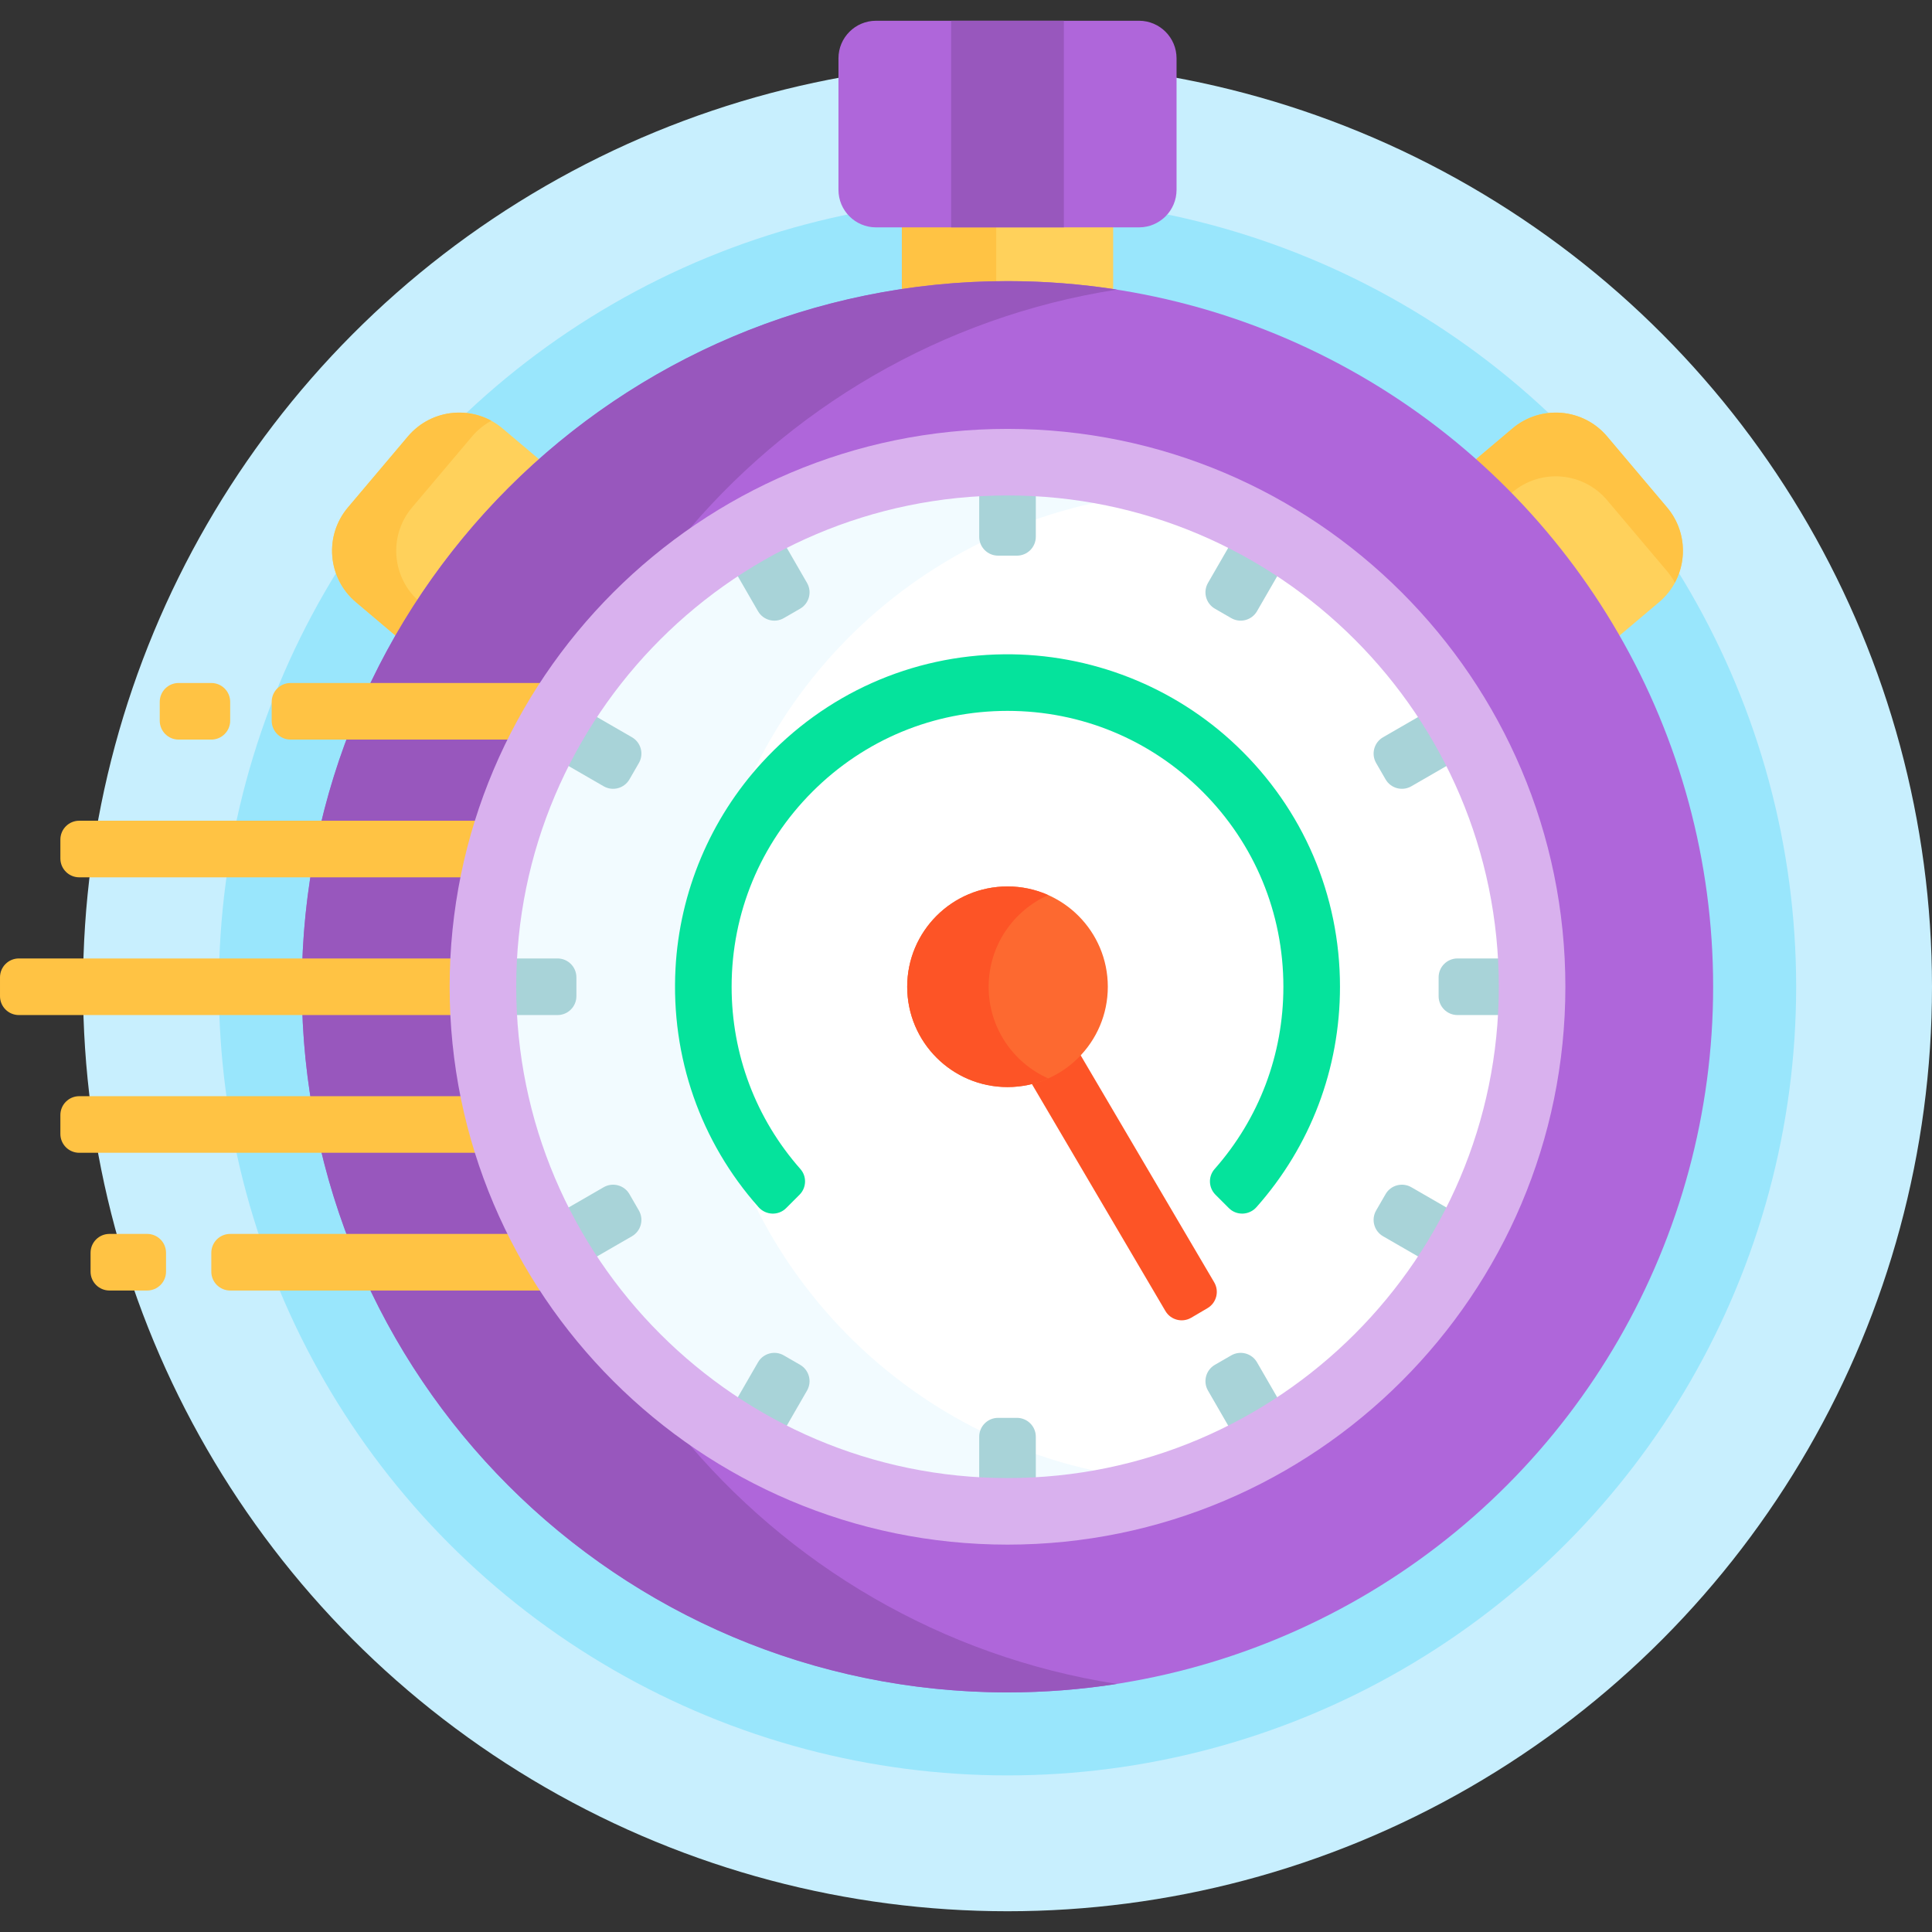
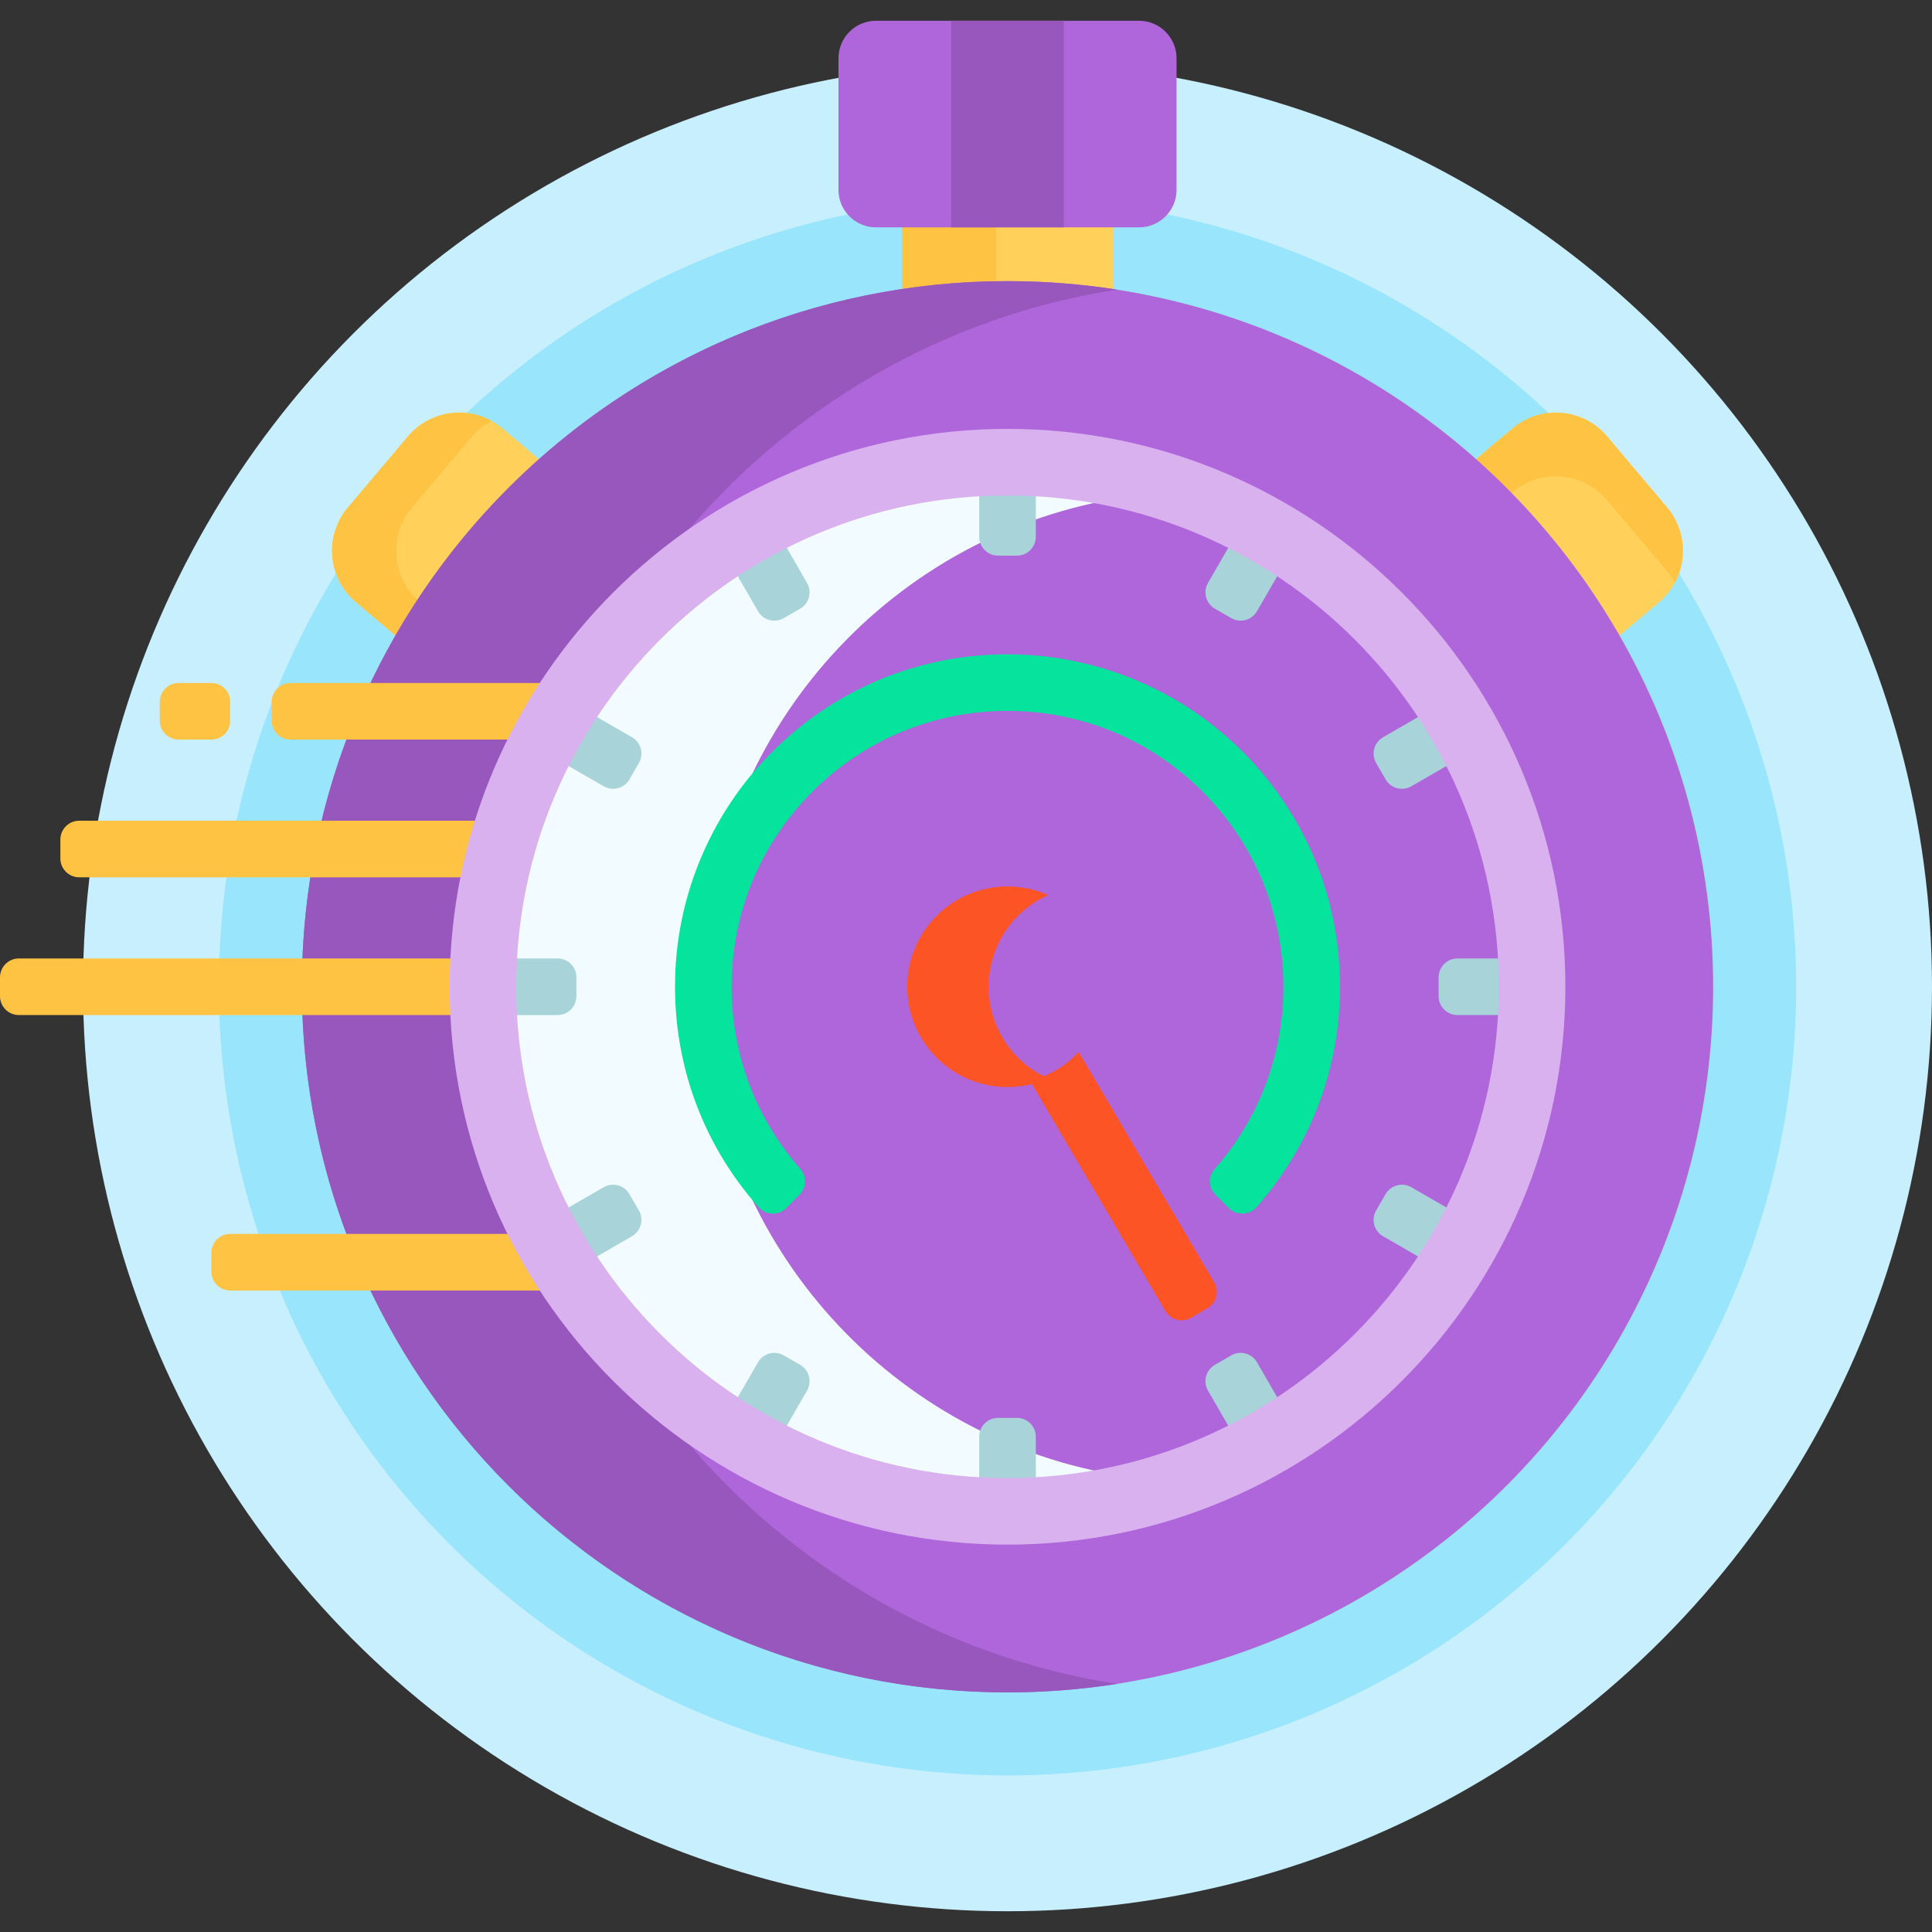
<svg xmlns="http://www.w3.org/2000/svg" id="Capa_1" enable-background="new 0 0 512 512" height="512" viewBox="0 0 512 512" width="512">
  <rect x="0" y="0" width="512" height="512" fill="#333333" stroke="none" />
  <g>
    <g>
      <circle cx="267" cy="261.5" fill="#c8effe" r="245" />
    </g>
    <g>
      <circle cx="267" cy="261.5" fill="#99e6fc" r="209" />
    </g>
    <g>
      <g>
        <path d="m94.315 159.569 11.297 9.54c10.099-17.572 22.992-33.338 38.056-46.71l-10.483-8.854c-7.511-6.343-18.741-5.397-25.084 2.114l-15.899 18.825c-6.344 7.511-5.397 18.742 2.113 25.085z" fill="#ffd15b" />
        <path d="m111.315 159.569c-7.51-6.343-8.457-17.574-2.114-25.085l15.899-18.824c1.475-1.746 3.221-3.122 5.116-4.149-7.269-3.969-16.564-2.424-22.116 4.149l-15.899 18.825c-6.343 7.511-5.397 18.741 2.114 25.085l11.297 9.54c1.845-3.211 3.786-6.36 5.814-9.447z" fill="#ffc344" />
        <path d="m428.388 169.109 11.297-9.54c7.511-6.343 8.457-17.574 2.114-25.085l-15.899-18.824c-6.343-7.511-17.574-8.457-25.084-2.114l-10.483 8.854c15.064 13.371 27.957 29.138 38.055 46.709z" fill="#ffd15b" />
        <path d="m399.73 131.353 1.085-.916c7.511-6.343 18.741-5.397 25.084 2.114l15.899 18.825c.806.955 1.492 1.97 2.064 3.028 3.361-6.248 2.791-14.169-2.064-19.918l-15.898-18.826c-6.343-7.511-17.574-8.457-25.084-2.114l-10.483 8.854c3.236 2.873 6.367 5.864 9.397 8.953z" fill="#ffc344" />
      </g>
    </g>
    <path d="m239.001 59.253v18.354c9.135-1.385 18.484-2.107 27.999-2.107s18.864.722 27.999 2.107v-18.354z" fill="#ffd15b" />
    <g>
      <path d="m264.003 59.253h-25.001v18.354c8.173-1.239 16.519-1.943 25.001-2.078z" fill="#ffc344" />
    </g>
    <g>
      <g>
        <path d="m301.843 5.5h-69.686c-5.498 0-9.955 4.457-9.955 9.955v34.843c0 5.498 4.457 9.955 9.955 9.955h69.686c5.498 0 9.955-4.457 9.955-9.955v-34.843c0-5.498-4.457-9.955-9.955-9.955z" fill="#af66da" />
      </g>
      <g>
        <path d="m252.067 5.5h29.865v54.753h-29.865z" fill="#9857bd" />
      </g>
    </g>
    <g>
      <g>
        <circle cx="267" cy="261.5" fill="#af66da" r="187" />
      </g>
      <g>
        <path d="m180.277 379.918c-36.425-26.748-60.118-69.865-60.118-118.418s23.693-91.67 60.118-118.418c28.496-34.782 69.278-59.109 115.723-66.341-9.452-1.472-19.136-2.241-29-2.241-103.277 0-187 83.723-187 187s83.723 187 187 187c9.864 0 19.548-.769 29-2.241-46.445-7.232-87.227-31.559-115.723-66.341z" fill="#9857bd" />
      </g>
      <g>
        <g>
          <path d="m144.255 181h-67.255c-2.761 0-5 2.239-5 5v5c0 2.761 2.239 5 5 5h58.604c2.594-5.182 5.485-10.189 8.651-15z" fill="#ffc344" />
        </g>
        <g>
          <path d="m126.896 217.5h-105.896c-2.761 0-5 2.239-5 5v5c0 2.761 2.239 5 5 5h102.041c1.026-5.1 2.315-10.105 3.855-15z" fill="#ffc344" />
        </g>
        <g>
          <path d="m120.159 261.5c0-2.515.064-5.016.19-7.5h-115.349c-2.761 0-5 2.239-5 5v5c0 2.761 2.239 5 5 5h115.349c-.126-2.484-.19-4.985-.19-7.5z" fill="#ffc344" />
        </g>
        <g>
-           <path d="m123.041 290.5h-102.041c-2.761 0-5 2.239-5 5v5c0 2.761 2.239 5 5 5h105.896c-1.54-4.895-2.829-9.9-3.855-15z" fill="#ffc344" />
-         </g>
+           </g>
        <g>
          <path d="m135.604 327h-74.604c-2.761 0-5 2.239-5 5v5c0 2.761 2.239 5 5 5h83.255c-3.166-4.811-6.057-9.818-8.651-15z" fill="#ffc344" />
        </g>
        <g>
-           <path d="m39 342h-10c-2.761 0-5-2.239-5-5v-5c0-2.761 2.239-5 5-5h10c2.761 0 5 2.239 5 5v5c0 2.761-2.239 5-5 5z" fill="#ffc344" />
-         </g>
+           </g>
        <g>
          <path d="m56 196h-8.667c-2.761 0-5-2.239-5-5v-5c0-2.761 2.239-5 5-5h8.667c2.761 0 5 2.239 5 5v5c0 2.761-2.239 5-5 5z" fill="#ffc344" />
        </g>
      </g>
-       <circle cx="267" cy="261.5" fill="#fff" r="131.199" />
      <path d="m186.602 261.5c0-63.655 45.57-116.859 105.799-128.722-8.221-1.619-16.712-2.477-25.4-2.477-72.343 0-131.199 58.856-131.199 131.199s58.855 131.199 131.198 131.199c8.689 0 17.18-.857 25.4-2.477-60.228-11.863-105.798-65.067-105.798-128.722z" fill="#f2fbff" />
      <g fill="#a8d3d8">
        <g>
          <g>
            <path d="m267 130.301c-2.518 0-5.017.079-7.5.219v11.732c0 2.761 2.239 5 5 5h5c2.761 0 5-2.239 5-5v-11.732c-2.483-.141-4.982-.219-7.5-.219z" />
            <path d="m269.5 375.748h-5c-2.761 0-5 2.239-5 5v11.732c2.483.141 4.982.219 7.5.219s5.017-.079 7.5-.219v-11.732c0-2.762-2.239-5-5-5z" />
          </g>
          <g>
            <path d="m152.752 264v-5c0-2.761-2.239-5-5-5h-11.732c-.141 2.483-.219 4.982-.219 7.5s.079 5.017.219 7.5h11.732c2.762 0 5-2.239 5-5z" />
            <path d="m397.98 254h-11.732c-2.761 0-5 2.239-5 5v5c0 2.761 2.239 5 5 5h11.732c.141-2.483.219-4.982.219-7.5s-.078-5.017-.219-7.5z" />
          </g>
        </g>
        <g>
          <g>
            <path d="m364.691 202.211 2.5 4.33c1.381 2.391 4.439 3.211 6.83 1.83l10.147-5.858c-2.264-4.479-4.779-8.809-7.523-12.977l-10.124 5.845c-2.391 1.381-3.211 4.439-1.83 6.83z" />
            <path d="m169.309 320.788-2.5-4.33c-1.381-2.391-4.439-3.211-6.83-1.83l-10.147 5.858c2.264 4.479 4.779 8.809 7.523 12.977l10.124-5.845c2.391-1.38 3.211-4.438 1.83-6.83z" />
          </g>
          <g>
            <path d="m200.881 161.979c1.381 2.391 4.439 3.211 6.83 1.83l4.33-2.5c2.391-1.381 3.211-4.439 1.83-6.83l-5.858-10.147c-4.479 2.264-8.809 4.779-12.977 7.523z" />
            <path d="m326.289 359.191-4.33 2.5c-2.391 1.381-3.211 4.439-1.83 6.83l5.858 10.147c4.479-2.264 8.809-4.779 12.977-7.523l-5.845-10.124c-1.381-2.391-4.439-3.211-6.83-1.83z" />
          </g>
        </g>
        <g>
          <g>
            <path d="m159.979 208.372c2.391 1.381 5.449.561 6.83-1.83l2.5-4.33c1.381-2.391.561-5.449-1.83-6.83l-10.124-5.845c-2.744 4.167-5.259 8.498-7.523 12.977z" />
            <path d="m374.021 314.628c-2.391-1.381-5.449-.561-6.83 1.83l-2.5 4.33c-1.381 2.391-.561 5.449 1.83 6.83l10.124 5.845c2.744-4.167 5.259-8.498 7.523-12.977z" />
          </g>
          <g>
            <path d="m212.042 361.691-4.33-2.5c-2.391-1.381-5.449-.561-6.83 1.83l-5.845 10.124c4.167 2.744 8.498 5.259 12.977 7.523l5.858-10.147c1.38-2.391.561-5.449-1.83-6.83z" />
            <path d="m321.958 161.309 4.33 2.5c2.391 1.381 5.449.561 6.83-1.83l5.845-10.124c-4.167-2.744-8.498-5.259-12.977-7.523l-5.858 10.147c-1.38 2.391-.561 5.449 1.83 6.83z" />
          </g>
        </g>
      </g>
      <g>
        <g>
          <path d="m267 409.341c-81.52 0-147.841-66.321-147.841-147.841s66.321-147.841 147.841-147.841 147.841 66.321 147.841 147.841-66.321 147.841-147.841 147.841zm0-278.04c-71.792 0-130.199 58.407-130.199 130.199s58.407 130.199 130.199 130.199 130.199-58.407 130.199-130.199-58.407-130.199-130.199-130.199z" fill="#d9b1ee" />
        </g>
      </g>
      <path d="m321.776 339.827-35.919-61.061c-3.398 3.708-7.873 6.409-12.924 7.614l35.914 61.053c1.4 2.38 4.465 3.175 6.845 1.775l4.309-2.535c2.381-1.402 3.175-4.466 1.775-6.846z" fill="#fd5426" />
      <g>
-         <circle cx="267" cy="261.5" fill="#fd6930" r="26.582" />
-       </g>
+         </g>
      <path d="m262 261.5c0-10.837 6.489-20.154 15.791-24.292-3.299-1.468-6.948-2.29-10.791-2.29-14.681 0-26.582 11.901-26.582 26.582s11.901 26.582 26.582 26.582c3.843 0 7.492-.822 10.791-2.29-9.302-4.138-15.791-13.455-15.791-24.292z" fill="#fd5426" />
    </g>
    <g>
      <path d="m325.661 320.161-3.544-3.544c-1.857-1.857-1.971-4.844-.233-6.813 11.787-13.355 18.226-30.335 18.226-48.304 0-19.528-7.605-37.888-21.414-51.697-13.808-13.808-32.168-21.413-51.696-21.413s-37.888 7.605-51.697 21.414-21.414 32.168-21.414 51.697c0 17.969 6.439 34.949 18.226 48.304 1.738 1.969 1.624 4.956-.233 6.813l-3.545 3.545c-2.053 2.053-5.391 1.91-7.318-.261-15.365-17.312-23.248-39.715-22.002-63.229 1.074-20.272 9.23-39.663 22.95-54.625 16.698-18.21 39.6-28.398 64.093-28.652 22.879-.237 45.123 8.495 61.685 24.282 17.627 16.802 27.365 39.564 27.365 63.824 0 21.743-7.823 42.284-22.137 58.409-1.924 2.165-5.262 2.3-7.312.25z" fill="#05e39c" />
    </g>
  </g>
</svg>